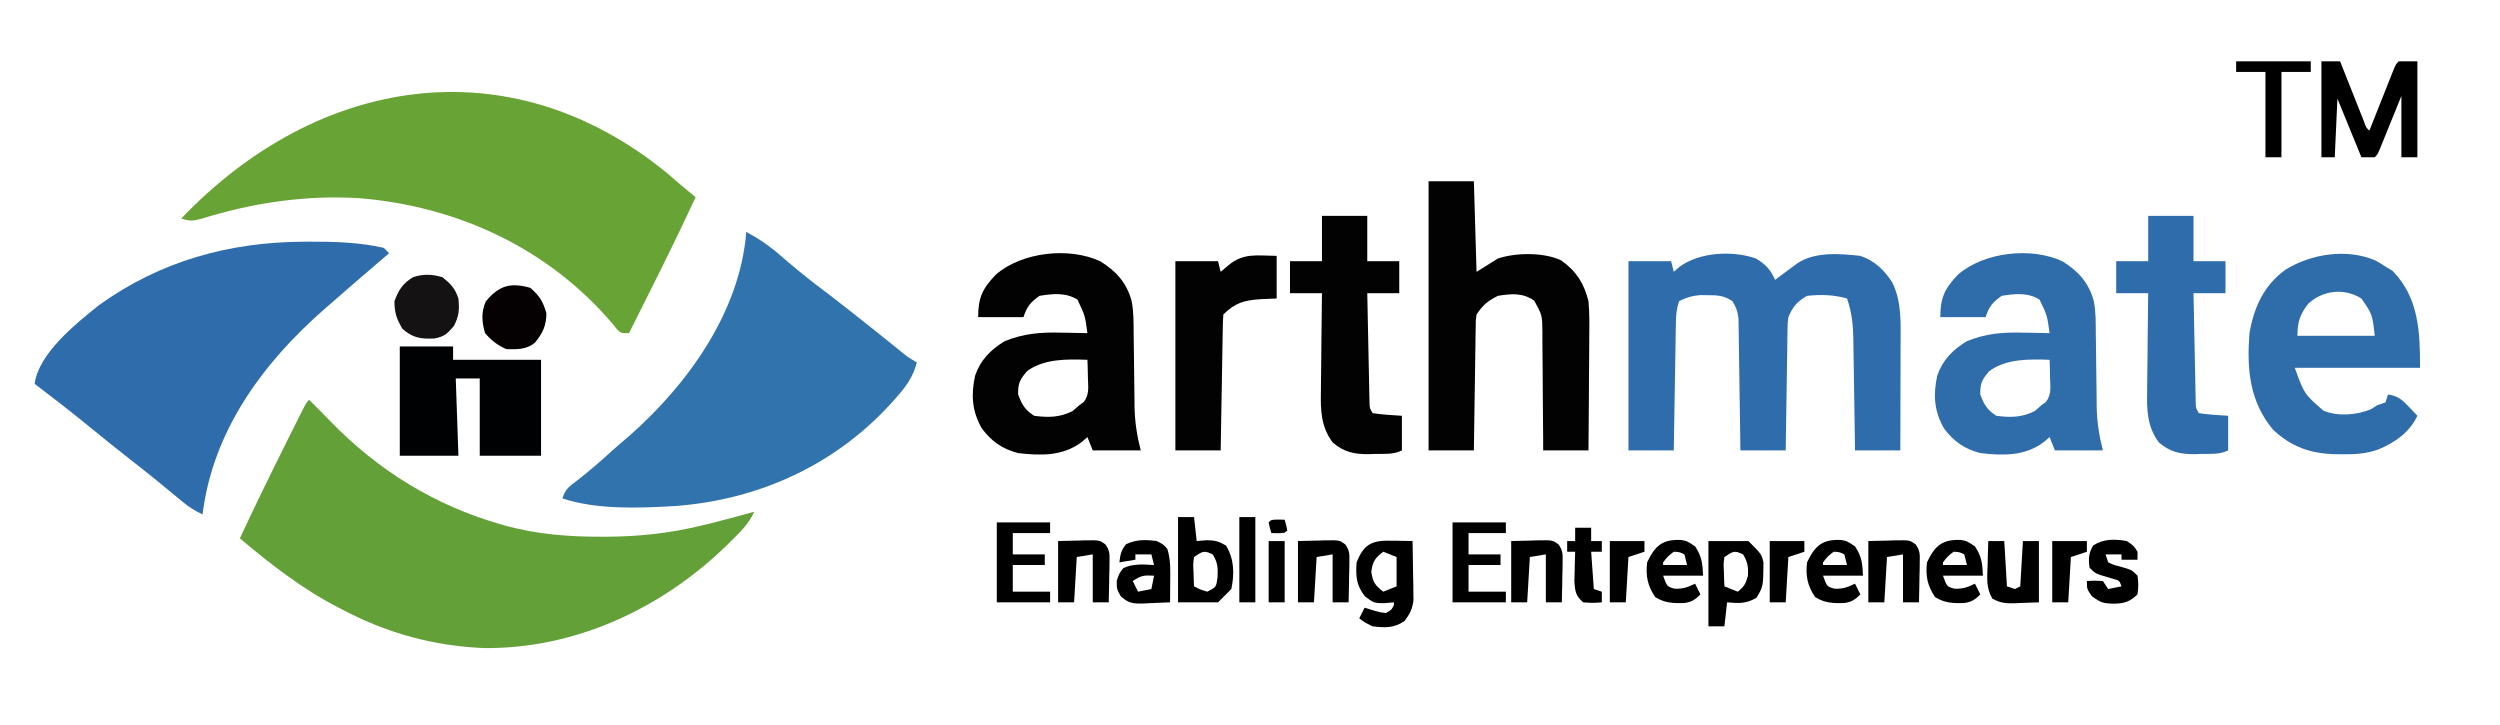
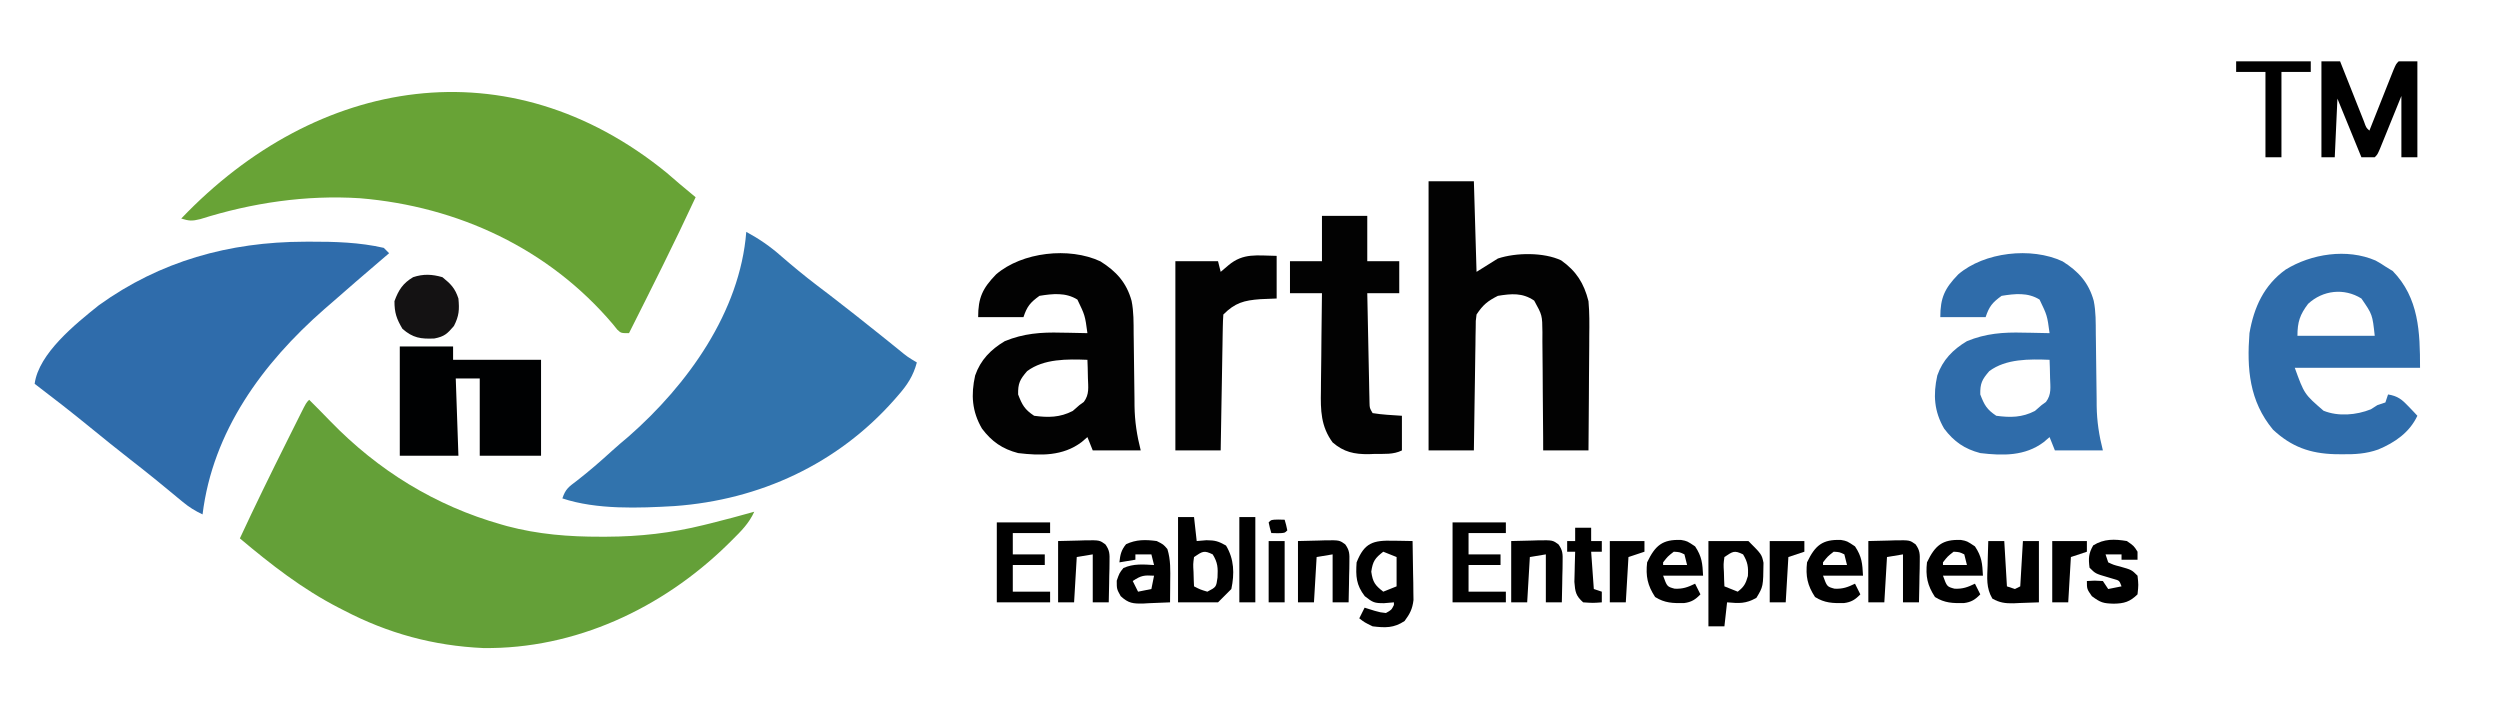
<svg xmlns="http://www.w3.org/2000/svg" version="1.1" width="938" height="272">
  <path d="M0 0 C1.631 1.389 3.256 2.785 4.875 4.188 C6.869 5.861 8.872 7.524 10.875 9.188 C2.905 26.368 -5.616 43.27 -14.125 60.188 C-17.125 60.188 -17.125 60.188 -18.562 58.824 C-19.078 58.181 -19.594 57.538 -20.125 56.875 C-44.165 28.496 -78.202 12.635 -115.051 9.569 C-135.341 8.273 -155.639 11.287 -174.992 17.406 C-178.114 18.185 -179.178 18.084 -182.125 17.188 C-131.168 -36.215 -59.205 -48.229 0 0 Z " fill="#68A336" transform="translate(250.125,64.812)" />
  <path d="M0 0 C2.651 2.636 5.283 5.286 7.875 7.98 C25.817 26.494 47.275 39.761 72.188 46.812 C72.875 47.007 73.563 47.202 74.271 47.403 C85.879 50.487 97.459 51.409 109.438 51.375 C110.134 51.375 110.83 51.375 111.547 51.374 C124.032 51.337 135.869 50.002 148 47 C148.913 46.776 149.826 46.551 150.766 46.32 C156.202 44.963 161.608 43.519 167 42 C164.99 46.4 162.09 49.255 158.688 52.625 C157.749 53.555 157.749 53.555 156.791 54.505 C132.364 78.31 99.766 93.588 65.312 93.148 C46.667 92.313 29.504 87.632 13 79 C12.364 78.675 11.728 78.351 11.072 78.017 C-2.539 71.021 -14.323 61.821 -26 52 C-20.367 39.858 -14.48 27.849 -8.5 15.875 C-8.138 15.148 -7.775 14.42 -7.402 13.671 C-6.364 11.589 -5.323 9.509 -4.281 7.43 C-3.807 6.478 -3.807 6.478 -3.323 5.507 C-1.115 1.115 -1.115 1.115 0 0 Z " fill="#64A038" transform="translate(116,150)" />
  <path d="M0 0 C4.847 2.612 8.995 5.47 13.125 9.125 C17.469 12.884 21.866 16.522 26.438 20 C26.972 20.407 27.507 20.814 28.058 21.233 C29.15 22.065 30.243 22.896 31.336 23.728 C34.202 25.919 37.039 28.146 39.875 30.375 C40.73 31.047 40.73 31.047 41.602 31.732 C44.797 34.248 47.978 36.781 51.148 39.328 C51.833 39.878 52.518 40.428 53.223 40.995 C54.551 42.063 55.878 43.133 57.203 44.205 C60.433 46.854 60.433 46.854 64 49 C62.676 53.997 60.423 57.419 57.062 61.25 C56.572 61.815 56.082 62.38 55.577 62.962 C34.298 87.069 5.089 100.557 -26.869 102.875 C-40.286 103.659 -56.144 104.285 -69 100 C-67.793 96.379 -66.567 95.653 -63.562 93.375 C-58.974 89.808 -54.643 86.054 -50.355 82.133 C-48.337 80.305 -46.278 78.557 -44.188 76.812 C-21.995 57.349 -2.338 30.028 0 0 Z " fill="#3173AD" transform="translate(280,87)" />
  <path d="M0 0 C0.677 -0.004 1.354 -0.008 2.052 -0.011 C11.347 -0.038 20.716 0.219 29.812 2.312 C30.802 3.303 30.802 3.303 31.812 4.312 C30.895 5.098 29.977 5.883 29.031 6.691 C19.378 14.952 19.378 14.952 9.812 23.312 C9.048 23.973 8.284 24.633 7.496 25.312 C-15.712 45.651 -34.362 71.107 -38.188 102.312 C-40.954 101.021 -43.237 99.606 -45.586 97.66 C-46.223 97.137 -46.86 96.613 -47.516 96.074 C-48.191 95.513 -48.867 94.953 -49.562 94.375 C-51.007 93.188 -52.452 92.002 -53.898 90.816 C-54.983 89.927 -54.983 89.927 -56.089 89.02 C-59.091 86.578 -62.135 84.191 -65.188 81.812 C-70.26 77.854 -75.267 73.822 -80.25 69.75 C-87.126 64.133 -94.114 58.678 -101.188 53.312 C-99.678 41.904 -85.791 30.8 -77.09 23.832 C-54.058 7.25 -28.138 0.086 0 0 Z " fill="#2F6CAB" transform="translate(114.188,90.688)" />
-   <path d="M0 0 C3.651 2.185 5.453 4.107 7.184 8.02 C7.943 7.454 8.702 6.888 9.484 6.305 C10.478 5.571 11.472 4.838 12.496 4.082 C13.482 3.351 14.468 2.62 15.484 1.867 C22.014 -2.603 31.514 -1.832 39.184 -0.98 C44.536 0.804 48.124 4.313 51.184 9.02 C54.74 16.319 54.318 24.053 54.281 31.98 C54.28 33.126 54.278 34.272 54.277 35.452 C54.271 39.1 54.259 42.747 54.246 46.395 C54.241 48.872 54.237 51.35 54.232 53.828 C54.221 59.892 54.204 65.956 54.184 72.02 C48.574 72.02 42.964 72.02 37.184 72.02 C37.154 69.803 37.154 69.803 37.124 67.541 C37.047 62.041 36.959 56.541 36.866 51.042 C36.828 48.665 36.793 46.287 36.762 43.91 C36.716 40.487 36.658 37.064 36.598 33.641 C36.586 32.583 36.575 31.526 36.563 30.436 C36.453 24.927 36.013 20.228 34.184 15.02 C29.241 13.589 24.283 13.467 19.184 14.02 C15.488 16.131 13.786 18.144 12.184 22.02 C11.86 24.441 11.86 24.441 11.865 27.063 C11.845 28.064 11.825 29.065 11.805 30.096 C11.793 31.169 11.781 32.242 11.77 33.348 C11.75 34.452 11.731 35.556 11.711 36.694 C11.651 40.219 11.605 43.744 11.559 47.27 C11.52 49.66 11.481 52.051 11.441 54.441 C11.345 60.301 11.261 66.16 11.184 72.02 C5.574 72.02 -0.036 72.02 -5.816 72.02 C-5.846 69.688 -5.846 69.688 -5.876 67.31 C-5.952 61.547 -6.041 55.785 -6.134 50.022 C-6.172 47.528 -6.207 45.033 -6.238 42.538 C-6.284 38.954 -6.342 35.369 -6.402 31.785 C-6.414 30.668 -6.425 29.552 -6.437 28.401 C-6.457 27.36 -6.477 26.319 -6.498 25.247 C-6.511 24.332 -6.524 23.417 -6.538 22.475 C-6.834 19.867 -7.434 18.237 -8.816 16.02 C-11.899 13.888 -14.564 13.749 -18.254 13.77 C-19.181 13.764 -20.108 13.759 -21.062 13.754 C-24.036 14.041 -26.177 14.623 -28.816 16.02 C-29.815 19.014 -29.97 21.093 -30.022 24.225 C-30.042 25.286 -30.062 26.347 -30.082 27.44 C-30.099 28.584 -30.116 29.728 -30.133 30.906 C-30.154 32.078 -30.174 33.251 -30.196 34.458 C-30.261 38.208 -30.32 41.957 -30.379 45.707 C-30.422 48.247 -30.466 50.786 -30.51 53.326 C-30.617 59.557 -30.718 65.788 -30.816 72.02 C-36.426 72.02 -42.036 72.02 -47.816 72.02 C-47.816 48.59 -47.816 25.16 -47.816 1.02 C-42.536 1.02 -37.256 1.02 -31.816 1.02 C-31.486 2.34 -31.156 3.66 -30.816 5.02 C-30.115 4.401 -29.414 3.782 -28.691 3.145 C-21.176 -2.41 -8.776 -3.055 0 0 Z " fill="#2F6CAB" transform="translate(658.816,96.98)" />
  <path d="M0 0 C5.61 0 11.22 0 17 0 C17.33 11.22 17.66 22.44 18 34 C20.64 32.35 23.28 30.7 26 29 C32.8 26.733 43.231 26.62 49.75 29.688 C55.433 33.731 58.295 38.245 60 45 C60.395 49.349 60.35 53.668 60.293 58.031 C60.289 59.263 60.284 60.495 60.28 61.764 C60.263 65.676 60.226 69.588 60.188 73.5 C60.171 76.161 60.159 78.823 60.146 81.484 C60.114 87.99 60.062 94.495 60 101 C54.39 101 48.78 101 43 101 C42.996 99.421 42.992 97.841 42.988 96.214 C42.966 90.353 42.911 84.492 42.847 78.631 C42.824 76.094 42.81 73.558 42.804 71.021 C42.795 67.374 42.754 63.729 42.707 60.082 C42.711 58.949 42.715 57.815 42.719 56.647 C42.646 50.265 42.646 50.265 39.624 44.784 C35.218 41.788 31.123 42.174 26 43 C22.089 44.99 20.423 46.365 18 50 C17.673 52.362 17.673 52.362 17.681 55.022 C17.661 56.043 17.641 57.064 17.621 58.116 C17.609 59.216 17.598 60.316 17.586 61.449 C17.567 62.577 17.547 63.705 17.527 64.867 C17.467 68.474 17.421 72.08 17.375 75.688 C17.337 78.131 17.298 80.574 17.258 83.018 C17.162 89.012 17.078 95.006 17 101 C11.39 101 5.78 101 0 101 C0 67.67 0 34.34 0 0 Z " fill="#020202" transform="translate(536,68)" />
  <path d="M0 0 C5.96 3.738 9.813 7.987 11.698 14.82 C12.52 18.895 12.445 23.005 12.469 27.148 C12.483 28.116 12.498 29.084 12.513 30.08 C12.559 33.158 12.594 36.235 12.625 39.312 C12.666 43.362 12.72 47.411 12.781 51.461 C12.787 52.377 12.792 53.293 12.797 54.236 C12.886 60.073 13.684 65.277 15.125 70.938 C9.185 70.938 3.245 70.938 -2.875 70.938 C-3.535 69.287 -4.195 67.638 -4.875 65.938 C-5.597 66.556 -6.319 67.175 -7.062 67.812 C-14.078 73.113 -22.44 72.937 -30.875 71.938 C-36.8 70.379 -40.758 67.633 -44.438 62.75 C-48.208 56.28 -48.607 50.049 -47 42.812 C-44.973 36.987 -41.128 33.066 -35.875 29.938 C-28.834 27.05 -22.287 26.544 -14.75 26.75 C-13.794 26.764 -12.837 26.777 -11.852 26.791 C-9.525 26.826 -7.201 26.875 -4.875 26.938 C-5.772 20.293 -5.772 20.293 -8.629 14.348 C-13.004 11.601 -17.922 12.139 -22.875 12.938 C-26.357 15.464 -27.527 16.894 -28.875 20.938 C-34.485 20.938 -40.095 20.938 -45.875 20.938 C-45.875 13.644 -44.218 10.119 -39.141 4.887 C-29.392 -3.501 -11.711 -5.487 0 0 Z M-27.5 41.188 C-30.222 44.339 -30.96 45.789 -30.875 49.938 C-29.346 53.912 -28.447 55.556 -24.875 57.938 C-19.57 58.654 -15.16 58.603 -10.375 56.125 C-9.55 55.403 -8.725 54.681 -7.875 53.938 C-7.332 53.546 -6.79 53.154 -6.23 52.75 C-4.091 49.889 -4.591 47.247 -4.688 43.75 C-4.715 42.478 -4.742 41.205 -4.77 39.895 C-4.822 38.431 -4.822 38.431 -4.875 36.938 C-12.388 36.654 -21.227 36.498 -27.5 41.188 Z " fill="#2F6CAA" transform="translate(773.875,98.062)" />
  <path d="M0 0 C5.96 3.738 9.813 7.987 11.698 14.82 C12.52 18.895 12.445 23.005 12.469 27.148 C12.483 28.116 12.498 29.084 12.513 30.08 C12.559 33.158 12.594 36.235 12.625 39.312 C12.666 43.362 12.72 47.411 12.781 51.461 C12.787 52.377 12.792 53.293 12.797 54.236 C12.886 60.073 13.684 65.277 15.125 70.938 C9.185 70.938 3.245 70.938 -2.875 70.938 C-3.535 69.287 -4.195 67.638 -4.875 65.938 C-5.597 66.556 -6.319 67.175 -7.062 67.812 C-14.078 73.113 -22.44 72.937 -30.875 71.938 C-36.8 70.379 -40.758 67.633 -44.438 62.75 C-48.208 56.28 -48.607 50.049 -47 42.812 C-44.973 36.987 -41.128 33.066 -35.875 29.938 C-28.834 27.05 -22.287 26.544 -14.75 26.75 C-13.794 26.764 -12.837 26.777 -11.852 26.791 C-9.525 26.826 -7.201 26.875 -4.875 26.938 C-5.772 20.293 -5.772 20.293 -8.629 14.348 C-13.004 11.601 -17.922 12.139 -22.875 12.938 C-26.357 15.464 -27.527 16.894 -28.875 20.938 C-34.485 20.938 -40.095 20.938 -45.875 20.938 C-45.875 13.644 -44.218 10.119 -39.141 4.887 C-29.392 -3.501 -11.711 -5.487 0 0 Z M-27.5 41.188 C-30.222 44.339 -30.96 45.789 -30.875 49.938 C-29.346 53.912 -28.447 55.556 -24.875 57.938 C-19.57 58.654 -15.16 58.603 -10.375 56.125 C-9.55 55.403 -8.725 54.681 -7.875 53.938 C-7.332 53.546 -6.79 53.154 -6.23 52.75 C-4.091 49.889 -4.591 47.247 -4.688 43.75 C-4.715 42.478 -4.742 41.205 -4.77 39.895 C-4.822 38.431 -4.822 38.431 -4.875 36.938 C-12.388 36.654 -21.227 36.498 -27.5 41.188 Z " fill="#020202" transform="translate(412.875,98.062)" />
  <path d="M0 0 C2.004 1.129 2.004 1.129 3.688 2.25 C5.049 3.085 5.049 3.085 6.438 3.938 C16.285 14.058 16.688 26.841 16.688 40.25 C1.177 40.25 -14.332 40.25 -30.312 40.25 C-26.737 50.121 -26.737 50.121 -19.523 56.355 C-13.99 58.594 -7.168 57.999 -1.75 55.812 C-0.946 55.297 -0.141 54.781 0.688 54.25 C1.677 53.92 2.667 53.59 3.688 53.25 C4.018 52.26 4.348 51.27 4.688 50.25 C8.314 50.82 9.943 52.174 12.438 54.812 C13.358 55.773 13.358 55.773 14.297 56.754 C14.756 57.248 15.215 57.741 15.688 58.25 C12.73 64.536 7.272 68.276 1.004 70.902 C-3.57 72.535 -7.864 72.749 -12.688 72.688 C-13.524 72.679 -14.36 72.671 -15.222 72.662 C-24.557 72.407 -31.594 69.896 -38.488 63.449 C-47.385 52.724 -48.334 40.565 -47.312 27.25 C-45.636 17.537 -41.883 9.255 -33.742 3.402 C-24.149 -2.513 -10.738 -4.649 0 0 Z M-25.312 16.25 C-28.373 20.286 -29.312 23.039 -29.312 28.25 C-19.742 28.25 -10.172 28.25 -0.312 28.25 C-1.176 20.247 -1.176 20.247 -5.312 14.25 C-11.811 10.204 -19.795 11.127 -25.312 16.25 Z " fill="#2F6CAA" transform="translate(891.312,97.75)" />
-   <path d="M0 0 C5.61 0 11.22 0 17 0 C17 5.61 17 11.22 17 17 C20.96 17 24.92 17 29 17 C29 20.96 29 24.92 29 29 C25.04 29 21.08 29 17 29 C17.118 35.087 17.242 41.175 17.372 47.262 C17.416 49.334 17.457 51.406 17.497 53.478 C17.555 56.451 17.619 59.425 17.684 62.398 C17.7 63.329 17.717 64.259 17.734 65.217 C17.754 66.078 17.774 66.939 17.795 67.826 C17.818 68.965 17.818 68.965 17.842 70.127 C17.891 72.091 17.891 72.091 19 74 C22.651 74.604 26.304 74.745 30 75 C30 79.29 30 83.58 30 88 C26.79 89.605 23.336 89.268 19.812 89.312 C18.698 89.356 18.698 89.356 17.561 89.4 C12.118 89.462 8.175 88.606 4 85 C-0.421 78.99 -0.538 72.935 -0.391 65.719 C-0.385 64.665 -0.379 63.611 -0.373 62.525 C-0.351 59.183 -0.301 55.842 -0.25 52.5 C-0.23 50.224 -0.212 47.948 -0.195 45.672 C-0.151 40.114 -0.082 34.557 0 29 C-3.96 29 -7.92 29 -12 29 C-12 25.04 -12 21.08 -12 17 C-8.04 17 -4.08 17 0 17 C0 11.39 0 5.78 0 0 Z " fill="#2F6CAB" transform="translate(806,81)" />
  <path d="M0 0 C5.61 0 11.22 0 17 0 C17 5.61 17 11.22 17 17 C20.96 17 24.92 17 29 17 C29 20.96 29 24.92 29 29 C25.04 29 21.08 29 17 29 C17.118 35.087 17.242 41.175 17.372 47.262 C17.416 49.334 17.457 51.406 17.497 53.478 C17.555 56.451 17.619 59.425 17.684 62.398 C17.7 63.329 17.717 64.259 17.734 65.217 C17.754 66.078 17.774 66.939 17.795 67.826 C17.818 68.965 17.818 68.965 17.842 70.127 C17.891 72.091 17.891 72.091 19 74 C22.651 74.604 26.304 74.745 30 75 C30 79.29 30 83.58 30 88 C26.79 89.605 23.336 89.268 19.812 89.312 C18.698 89.356 18.698 89.356 17.561 89.4 C12.118 89.462 8.175 88.606 4 85 C-0.421 78.99 -0.538 72.935 -0.391 65.719 C-0.385 64.665 -0.379 63.611 -0.373 62.525 C-0.351 59.183 -0.301 55.842 -0.25 52.5 C-0.23 50.224 -0.212 47.948 -0.195 45.672 C-0.151 40.114 -0.082 34.557 0 29 C-3.96 29 -7.92 29 -12 29 C-12 25.04 -12 21.08 -12 17 C-8.04 17 -4.08 17 0 17 C0 11.39 0 5.78 0 0 Z " fill="#020202" transform="translate(496,81)" />
  <path d="M0 0 C6.6 0 13.2 0 20 0 C20 1.65 20 3.3 20 5 C30.89 5 41.78 5 53 5 C53 16.88 53 28.76 53 41 C45.41 41 37.82 41 30 41 C30 31.43 30 21.86 30 12 C27.03 12 24.06 12 21 12 C21.495 26.355 21.495 26.355 22 41 C14.74 41 7.48 41 0 41 C0 27.47 0 13.94 0 0 Z " fill="#000102" transform="translate(150,130)" />
  <path d="M0 0 C0 5.28 0 10.56 0 16 C-3.032 16.124 -3.032 16.124 -6.125 16.25 C-12.294 16.707 -15.614 17.614 -20 22 C-20.123 23.595 -20.178 25.196 -20.205 26.795 C-20.225 27.816 -20.245 28.837 -20.266 29.889 C-20.282 30.999 -20.299 32.11 -20.316 33.254 C-20.337 34.384 -20.358 35.515 -20.379 36.68 C-20.445 40.307 -20.504 43.935 -20.562 47.562 C-20.606 50.015 -20.649 52.467 -20.693 54.92 C-20.801 60.947 -20.902 66.973 -21 73 C-26.61 73 -32.22 73 -38 73 C-38 49.57 -38 26.14 -38 2 C-32.72 2 -27.44 2 -22 2 C-21.67 3.32 -21.34 4.64 -21 6 C-20.051 5.196 -19.102 4.391 -18.125 3.562 C-12.479 -1.225 -7.296 -0.072 0 0 Z " fill="#020202" transform="translate(479,96)" />
  <path d="M0 0 C2.31 0 4.62 0 7 0 C7.298 0.752 7.595 1.504 7.902 2.279 C9.245 5.666 10.591 9.052 11.938 12.438 C12.406 13.622 12.875 14.806 13.357 16.025 C13.805 17.15 14.253 18.275 14.715 19.434 C15.129 20.476 15.542 21.518 15.969 22.592 C16.784 24.908 16.784 24.908 18 26 C18.298 25.248 18.595 24.496 18.902 23.721 C20.245 20.334 21.591 16.948 22.938 13.562 C23.406 12.378 23.875 11.194 24.357 9.975 C25.029 8.288 25.029 8.288 25.715 6.566 C26.129 5.524 26.542 4.482 26.969 3.408 C28 1 28 1 29 0 C31.31 0 33.62 0 36 0 C36 11.88 36 23.76 36 36 C34.02 36 32.04 36 30 36 C30 28.41 30 20.82 30 13 C29.362 14.577 28.724 16.153 28.066 17.777 C27.232 19.831 26.397 21.884 25.562 23.938 C25.142 24.978 24.721 26.019 24.287 27.092 C23.884 28.081 23.481 29.071 23.066 30.09 C22.695 31.006 22.323 31.923 21.94 32.867 C21 35 21 35 20 36 C18.35 36 16.7 36 15 36 C12.03 28.74 9.06 21.48 6 14 C5.67 21.26 5.34 28.52 5 36 C3.35 36 1.7 36 0 36 C0 24.12 0 12.24 0 0 Z " fill="#000000" transform="translate(871,23)" />
  <path d="M0 0 C3.179 2.57 4.707 4.122 6 8 C6.397 12.212 6.25 14.51 4.312 18.312 C1.787 21.247 0.767 22.247 -3 23 C-8.115 23.233 -11.074 22.81 -15 19.375 C-17.22 15.629 -18 13.348 -18 9 C-16.471 4.815 -14.845 2.283 -11 0 C-7.148 -1.284 -3.855 -1.112 0 0 Z " fill="#141213" transform="translate(166,104)" />
-   <path d="M0 0 C3.441 3.011 4.748 5.117 6 9.5 C6 14.165 4.613 17.048 1.664 20.617 C-1.39 23.155 -5.147 23.122 -9 23 C-12.297 21.566 -14.673 19.723 -17 17 C-18.24 12.808 -18.5 9.149 -16.75 5.125 C-11.851 -0.823 -7.547 -2.132 0 0 Z " fill="#050002" transform="translate(199,108)" />
  <path d="M0 0 C1.053 0.014 1.053 0.014 2.127 0.027 C3.856 0.051 5.584 0.087 7.312 0.125 C7.4 4.187 7.453 8.249 7.5 12.312 C7.525 13.463 7.55 14.613 7.576 15.799 C7.586 16.911 7.596 18.022 7.605 19.168 C7.621 20.189 7.637 21.21 7.653 22.262 C7.255 25.612 6.311 27.428 4.312 30.125 C0.285 32.81 -2.956 32.697 -7.688 32.125 C-10.75 30.625 -10.75 30.625 -12.688 29.125 C-12.027 27.805 -11.367 26.485 -10.688 25.125 C-9.429 25.517 -8.171 25.909 -6.875 26.312 C-4.722 26.91 -4.722 26.91 -2.688 27.125 C-0.617 25.976 -0.617 25.976 0.312 24.125 C0.312 23.795 0.312 23.465 0.312 23.125 C-0.904 23.228 -2.121 23.331 -3.375 23.438 C-7.016 23.45 -7.572 23.216 -10.625 20.812 C-13.862 16.595 -14.041 13.342 -13.688 8.125 C-10.768 0.756 -7.496 -0.182 0 0 Z M-3.688 4.125 C-6.779 6.54 -7.622 7.669 -8.188 11.625 C-7.622 15.581 -6.779 16.71 -3.688 19.125 C-2.038 18.465 -0.388 17.805 1.312 17.125 C1.312 13.495 1.312 9.865 1.312 6.125 C-1.163 5.135 -1.163 5.135 -3.688 4.125 Z " fill="#000000" transform="translate(522.688,202.875)" />
  <path d="M0 0 C4.95 0 9.9 0 15 0 C20 5 20 5 20.664 8.156 C20.56 17.073 20.56 17.073 18 21.312 C13.98 23.574 11.559 23.386 7 23 C6.67 25.97 6.34 28.94 6 32 C4.02 32 2.04 32 0 32 C0 21.44 0 10.88 0 0 Z M6 6 C5.635 8.667 5.635 8.667 5.812 11.625 C5.84 12.628 5.867 13.631 5.895 14.664 C5.929 15.435 5.964 16.206 6 17 C8.475 17.99 8.475 17.99 11 19 C13.342 17.167 13.99 16.035 14.812 13.125 C15.017 9.711 14.756 7.927 13 5 C9.673 3.39 9.198 3.868 6 6 Z " fill="#000000" transform="translate(641,203)" />
  <path d="M0 0 C1.98 0 3.96 0 6 0 C6.33 2.97 6.66 5.94 7 9 C8.217 8.897 9.434 8.794 10.688 8.688 C13.936 8.734 15.048 9.027 18 10.688 C21.068 15.769 21.215 21.225 20 27 C18.35 28.65 16.7 30.3 15 32 C10.05 32 5.1 32 0 32 C0 21.44 0 10.88 0 0 Z M6 15 C5.635 17.667 5.635 17.667 5.812 20.625 C5.84 21.628 5.867 22.631 5.895 23.664 C5.929 24.435 5.964 25.206 6 26 C8.329 27.198 8.329 27.198 11 28 C14.33 26.268 14.33 26.268 14.812 22.688 C15 19.006 14.925 17.117 13 14 C9.673 12.39 9.198 12.868 6 15 Z " fill="#000000" transform="translate(442,194)" />
  <path d="M0 0 C6.6 0 13.2 0 20 0 C20 1.32 20 2.64 20 4 C15.38 4 10.76 4 6 4 C6 6.64 6 9.28 6 12 C9.96 12 13.92 12 18 12 C18 13.32 18 14.64 18 16 C14.04 16 10.08 16 6 16 C6 19.3 6 22.6 6 26 C10.62 26 15.24 26 20 26 C20 27.32 20 28.64 20 30 C13.4 30 6.8 30 0 30 C0 20.1 0 10.2 0 0 Z " fill="#000000" transform="translate(545,196)" />
  <path d="M0 0 C6.6 0 13.2 0 20 0 C20 1.32 20 2.64 20 4 C15.38 4 10.76 4 6 4 C6 6.64 6 9.28 6 12 C9.96 12 13.92 12 18 12 C18 13.32 18 14.64 18 16 C14.04 16 10.08 16 6 16 C6 19.3 6 22.6 6 26 C10.62 26 15.24 26 20 26 C20 27.32 20 28.64 20 30 C13.4 30 6.8 30 0 30 C0 20.1 0 10.2 0 0 Z " fill="#000000" transform="translate(374,196)" />
  <path d="M0 0 C2.5 1.25 2.5 1.25 4 3 C5.272 7.041 5.111 11.056 5.062 15.25 C5.058 15.995 5.053 16.74 5.049 17.508 C5.037 19.339 5.019 21.169 5 23 C2.415 23.135 -0.163 23.234 -2.75 23.312 C-3.48 23.354 -4.209 23.396 -4.961 23.439 C-8.877 23.528 -10.593 23.376 -13.516 20.676 C-15 18 -15 18 -15 14.875 C-14 12 -14 12 -12.5 10.125 C-8.726 8.427 -5.075 8.765 -1 9 C-1.33 7.68 -1.66 6.36 -2 5 C-3.98 5 -5.96 5 -8 5 C-8 5.66 -8 6.32 -8 7 C-9.98 7.33 -11.96 7.66 -14 8 C-13.692 5.152 -13.345 3.417 -11.5 1.188 C-7.703 -0.616 -4.128 -0.562 0 0 Z M-9 15 C-8.34 16.32 -7.68 17.64 -7 19 C-5.35 18.67 -3.7 18.34 -2 18 C-1.67 16.35 -1.34 14.7 -1 13 C-4.716 12.799 -5.772 12.848 -9 15 Z " fill="#000000" transform="translate(434,203)" />
  <path d="M0 0 C2.227 0.406 2.227 0.406 5.227 2.406 C7.805 6.273 7.992 8.803 8.227 13.406 C3.277 13.406 -1.673 13.406 -6.773 13.406 C-5.286 17.511 -5.286 17.511 -2.461 18.281 C0.622 18.425 2.474 17.743 5.227 16.406 C5.887 17.726 6.547 19.046 7.227 20.406 C5.335 22.38 3.825 23.33 1.098 23.676 C-3.081 23.752 -6.152 23.682 -9.773 21.406 C-12.635 17.012 -13.341 13.608 -12.773 8.406 C-9.734 2.038 -7.009 -0.274 0 0 Z M-2.773 4.406 C-5.066 6.198 -5.066 6.198 -6.773 8.406 C-6.773 8.736 -6.773 9.066 -6.773 9.406 C-3.803 9.406 -0.833 9.406 2.227 9.406 C1.897 8.086 1.567 6.766 1.227 5.406 C-0.555 4.543 -0.555 4.543 -2.773 4.406 Z " fill="#000000" transform="translate(735.773,202.594)" />
  <path d="M0 0 C2.227 0.406 2.227 0.406 5.227 2.406 C7.805 6.273 7.992 8.803 8.227 13.406 C3.277 13.406 -1.673 13.406 -6.773 13.406 C-5.286 17.511 -5.286 17.511 -2.461 18.281 C0.622 18.425 2.474 17.743 5.227 16.406 C5.887 17.726 6.547 19.046 7.227 20.406 C5.335 22.38 3.825 23.33 1.098 23.676 C-3.081 23.752 -6.152 23.682 -9.773 21.406 C-12.635 17.012 -13.341 13.608 -12.773 8.406 C-9.734 2.038 -7.009 -0.274 0 0 Z M-2.773 4.406 C-5.066 6.198 -5.066 6.198 -6.773 8.406 C-6.773 8.736 -6.773 9.066 -6.773 9.406 C-3.803 9.406 -0.833 9.406 2.227 9.406 C1.897 8.086 1.567 6.766 1.227 5.406 C-0.555 4.543 -0.555 4.543 -2.773 4.406 Z " fill="#000000" transform="translate(690.773,202.594)" />
  <path d="M0 0 C2.227 0.406 2.227 0.406 5.227 2.406 C7.805 6.273 7.992 8.803 8.227 13.406 C3.277 13.406 -1.673 13.406 -6.773 13.406 C-5.286 17.511 -5.286 17.511 -2.461 18.281 C0.622 18.425 2.474 17.743 5.227 16.406 C5.887 17.726 6.547 19.046 7.227 20.406 C5.335 22.38 3.825 23.33 1.098 23.676 C-3.081 23.752 -6.152 23.682 -9.773 21.406 C-12.635 17.012 -13.341 13.608 -12.773 8.406 C-9.734 2.038 -7.009 -0.274 0 0 Z M-2.773 4.406 C-5.066 6.198 -5.066 6.198 -6.773 8.406 C-6.773 8.736 -6.773 9.066 -6.773 9.406 C-3.803 9.406 -0.833 9.406 2.227 9.406 C1.897 8.086 1.567 6.766 1.227 5.406 C-0.555 4.543 -0.555 4.543 -2.773 4.406 Z " fill="#000000" transform="translate(630.773,202.594)" />
  <path d="M0 0 C9.24 0 18.48 0 28 0 C28 1.32 28 2.64 28 4 C24.37 4 20.74 4 17 4 C17 14.56 17 25.12 17 36 C15.02 36 13.04 36 11 36 C11 25.44 11 14.88 11 4 C7.37 4 3.74 4 0 4 C0 2.68 0 1.36 0 0 Z " fill="#000000" transform="translate(839,23)" />
  <path d="M0 0 C2.578 -0.062 5.156 -0.124 7.812 -0.188 C9.025 -0.228 9.025 -0.228 10.261 -0.27 C15.535 -0.332 15.535 -0.332 17.719 1.227 C19.375 3.52 19.347 4.858 19.293 7.668 C19.283 8.561 19.274 9.453 19.264 10.373 C19.239 11.302 19.213 12.231 19.188 13.188 C19.167 14.598 19.167 14.598 19.146 16.037 C19.111 18.359 19.062 20.679 19 23 C17.02 23 15.04 23 13 23 C13 17.06 13 11.12 13 5 C11.02 5.33 9.04 5.66 7 6 C6.67 11.61 6.34 17.22 6 23 C4.02 23 2.04 23 0 23 C0 15.41 0 7.82 0 0 Z " fill="#000000" transform="translate(701,203)" />
  <path d="M0 0 C2.578 -0.062 5.156 -0.124 7.812 -0.188 C9.025 -0.228 9.025 -0.228 10.261 -0.27 C15.535 -0.332 15.535 -0.332 17.719 1.227 C19.375 3.52 19.347 4.858 19.293 7.668 C19.283 8.561 19.274 9.453 19.264 10.373 C19.239 11.302 19.213 12.231 19.188 13.188 C19.167 14.598 19.167 14.598 19.146 16.037 C19.111 18.359 19.062 20.679 19 23 C17.02 23 15.04 23 13 23 C13 17.06 13 11.12 13 5 C11.02 5.33 9.04 5.66 7 6 C6.67 11.61 6.34 17.22 6 23 C4.02 23 2.04 23 0 23 C0 15.41 0 7.82 0 0 Z " fill="#000000" transform="translate(567,203)" />
  <path d="M0 0 C2.578 -0.062 5.156 -0.124 7.812 -0.188 C9.025 -0.228 9.025 -0.228 10.261 -0.27 C15.535 -0.332 15.535 -0.332 17.719 1.227 C19.375 3.52 19.347 4.858 19.293 7.668 C19.283 8.561 19.274 9.453 19.264 10.373 C19.239 11.302 19.213 12.231 19.188 13.188 C19.167 14.598 19.167 14.598 19.146 16.037 C19.111 18.359 19.062 20.679 19 23 C17.02 23 15.04 23 13 23 C13 17.06 13 11.12 13 5 C11.02 5.33 9.04 5.66 7 6 C6.67 11.61 6.34 17.22 6 23 C4.02 23 2.04 23 0 23 C0 15.41 0 7.82 0 0 Z " fill="#000000" transform="translate(487,203)" />
  <path d="M0 0 C2.578 -0.062 5.156 -0.124 7.812 -0.188 C9.025 -0.228 9.025 -0.228 10.261 -0.27 C15.535 -0.332 15.535 -0.332 17.719 1.227 C19.375 3.52 19.347 4.858 19.293 7.668 C19.283 8.561 19.274 9.453 19.264 10.373 C19.239 11.302 19.213 12.231 19.188 13.188 C19.167 14.598 19.167 14.598 19.146 16.037 C19.111 18.359 19.062 20.679 19 23 C17.02 23 15.04 23 13 23 C13 17.06 13 11.12 13 5 C11.02 5.33 9.04 5.66 7 6 C6.67 11.61 6.34 17.22 6 23 C4.02 23 2.04 23 0 23 C0 15.41 0 7.82 0 0 Z " fill="#000000" transform="translate(397,203)" />
  <path d="M0 0 C1.98 0 3.96 0 6 0 C6.33 5.61 6.66 11.22 7 17 C7.99 17.33 8.98 17.66 10 18 C10.66 17.67 11.32 17.34 12 17 C12.33 11.39 12.66 5.78 13 0 C14.98 0 16.96 0 19 0 C19 7.59 19 15.18 19 23 C15.411 23.124 15.411 23.124 11.75 23.25 C11.003 23.286 10.257 23.323 9.487 23.36 C6.361 23.412 4.257 23.146 1.531 21.594 C-0.834 17.587 -0.425 13.806 -0.25 9.25 C-0.232 8.362 -0.214 7.474 -0.195 6.559 C-0.148 4.371 -0.083 2.186 0 0 Z " fill="#000000" transform="translate(746,203)" />
  <path d="M0 0 C2.625 1.812 2.625 1.812 4 4 C4 4.99 4 5.98 4 7 C2.02 7 0.04 7 -2 7 C-2 6.34 -2 5.68 -2 5 C-3.98 5 -5.96 5 -8 5 C-7.67 5.99 -7.34 6.98 -7 8 C-4.967 8.951 -4.967 8.951 -2.562 9.562 C1.803 10.803 1.803 10.803 4 13 C4.375 16.438 4.375 16.438 4 20 C1.175 22.786 -1.018 23.452 -4.938 23.5 C-8.868 23.39 -9.827 23.128 -13.125 20.688 C-15 18 -15 18 -15 15 C-12.125 14.812 -12.125 14.812 -9 15 C-8.01 16.485 -8.01 16.485 -7 18 C-5.35 17.67 -3.7 17.34 -2 17 C-2.813 14.816 -2.813 14.816 -4.996 14.219 C-5.802 13.982 -6.607 13.744 -7.438 13.5 C-11.784 12.216 -11.784 12.216 -14 10 C-14.449 6.555 -14.378 4.653 -12.625 1.625 C-8.574 -0.883 -4.635 -0.778 0 0 Z " fill="#000000" transform="translate(798,203)" />
  <path d="M0 0 C1.98 0 3.96 0 6 0 C6 1.65 6 3.3 6 5 C7.32 5 8.64 5 10 5 C10 6.32 10 7.64 10 9 C8.68 9 7.36 9 6 9 C6.33 13.62 6.66 18.24 7 23 C7.99 23.33 8.98 23.66 10 24 C10 25.32 10 26.64 10 28 C6.688 28.25 6.688 28.25 3 28 C0.232 25.534 0.004 24.056 -0.293 20.328 C-0.273 18.968 -0.238 17.609 -0.188 16.25 C-0.174 15.553 -0.16 14.855 -0.146 14.137 C-0.111 12.424 -0.057 10.712 0 9 C-0.99 9 -1.98 9 -3 9 C-3 7.68 -3 6.36 -3 5 C-2.01 5 -1.02 5 0 5 C0 3.35 0 1.7 0 0 Z " fill="#000000" transform="translate(591,198)" />
  <path d="M0 0 C1.98 0 3.96 0 6 0 C6 10.56 6 21.12 6 32 C4.02 32 2.04 32 0 32 C0 21.44 0 10.88 0 0 Z " fill="#000000" transform="translate(465,194)" />
  <path d="M0 0 C4.29 0 8.58 0 13 0 C13 1.32 13 2.64 13 4 C11.02 4.66 9.04 5.32 7 6 C6.67 11.61 6.34 17.22 6 23 C4.02 23 2.04 23 0 23 C0 15.41 0 7.82 0 0 Z " fill="#000000" transform="translate(770,203)" />
  <path d="M0 0 C4.29 0 8.58 0 13 0 C13 1.32 13 2.64 13 4 C11.02 4.66 9.04 5.32 7 6 C6.67 11.61 6.34 17.22 6 23 C4.02 23 2.04 23 0 23 C0 15.41 0 7.82 0 0 Z " fill="#000000" transform="translate(664,203)" />
  <path d="M0 0 C4.29 0 8.58 0 13 0 C13 1.32 13 2.64 13 4 C11.02 4.66 9.04 5.32 7 6 C6.67 11.61 6.34 17.22 6 23 C4.02 23 2.04 23 0 23 C0 15.41 0 7.82 0 0 Z " fill="#000000" transform="translate(604,203)" />
  <path d="M0 0 C1.98 0 3.96 0 6 0 C6 7.59 6 15.18 6 23 C4.02 23 2.04 23 0 23 C0 15.41 0 7.82 0 0 Z " fill="#000000" transform="translate(476,203)" />
  <path d="M0 0 C1.207 0.031 1.207 0.031 2.438 0.062 C3 2 3 2 3.438 4.062 C2.438 5.062 2.438 5.062 -0.125 5.125 C-1.332 5.094 -1.332 5.094 -2.562 5.062 C-3.125 3.125 -3.125 3.125 -3.562 1.062 C-2.562 0.062 -2.562 0.062 0 0 Z " fill="#000000" transform="translate(479.562,194.938)" />
</svg>